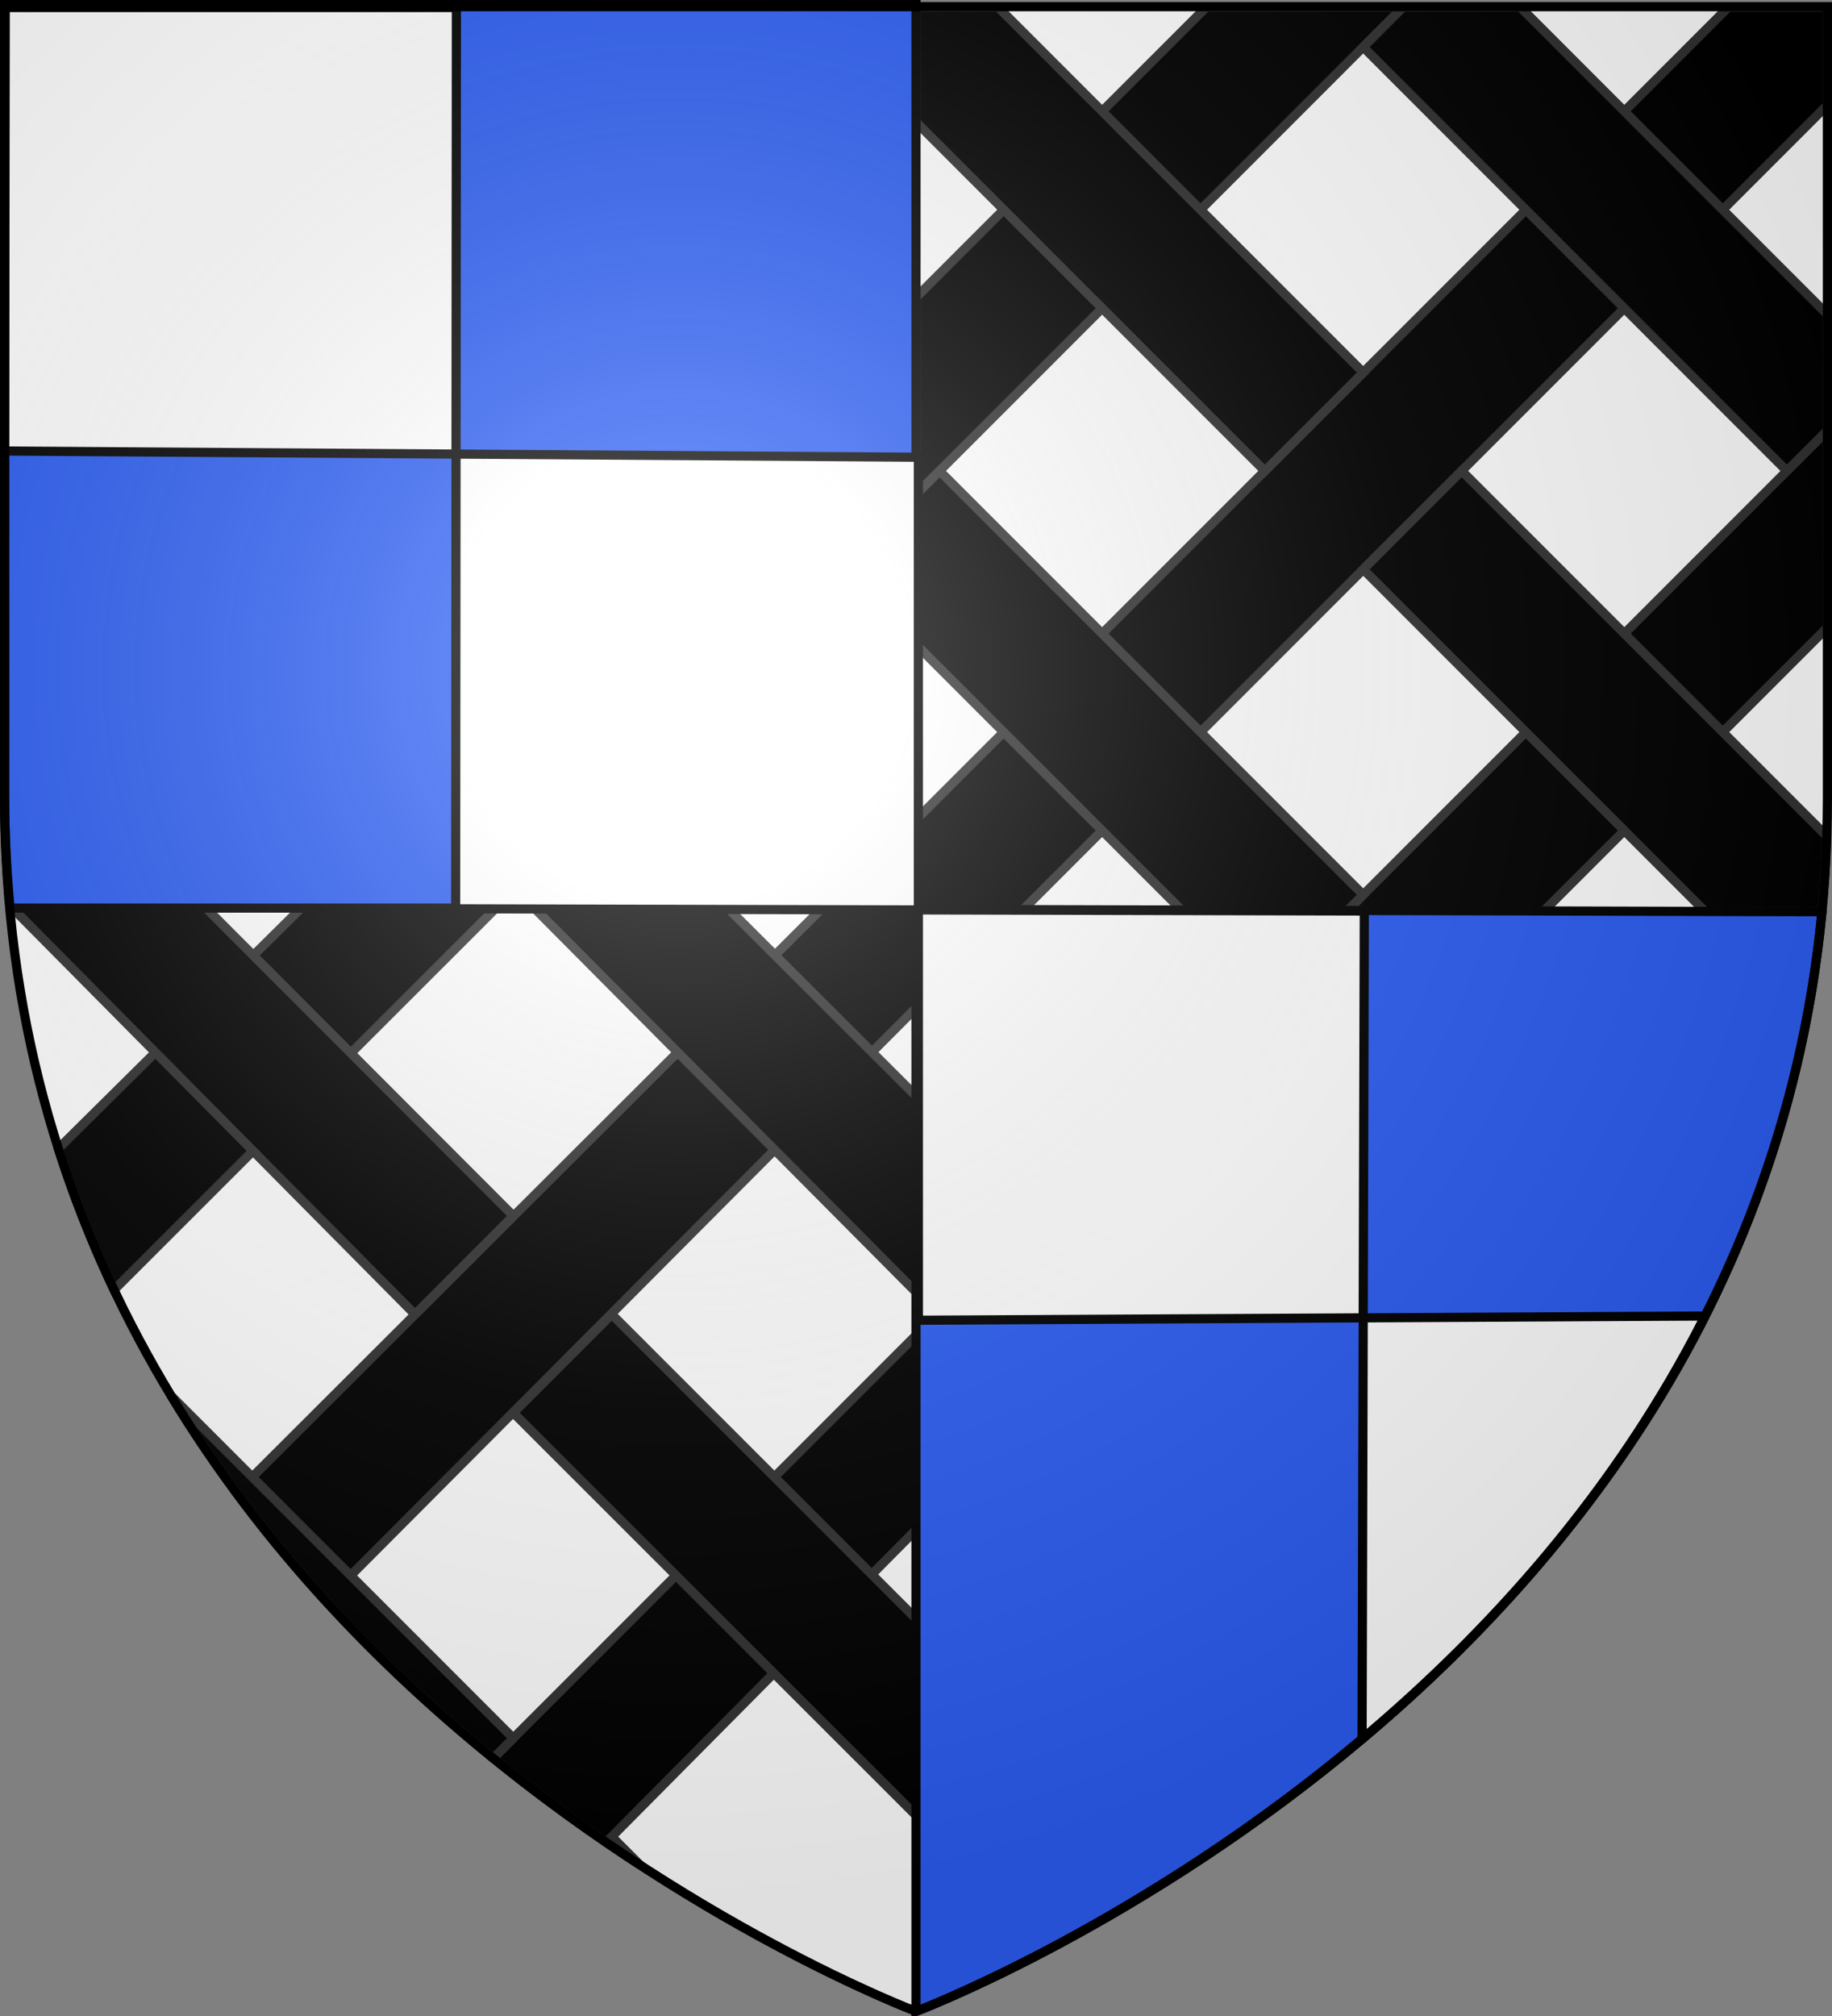
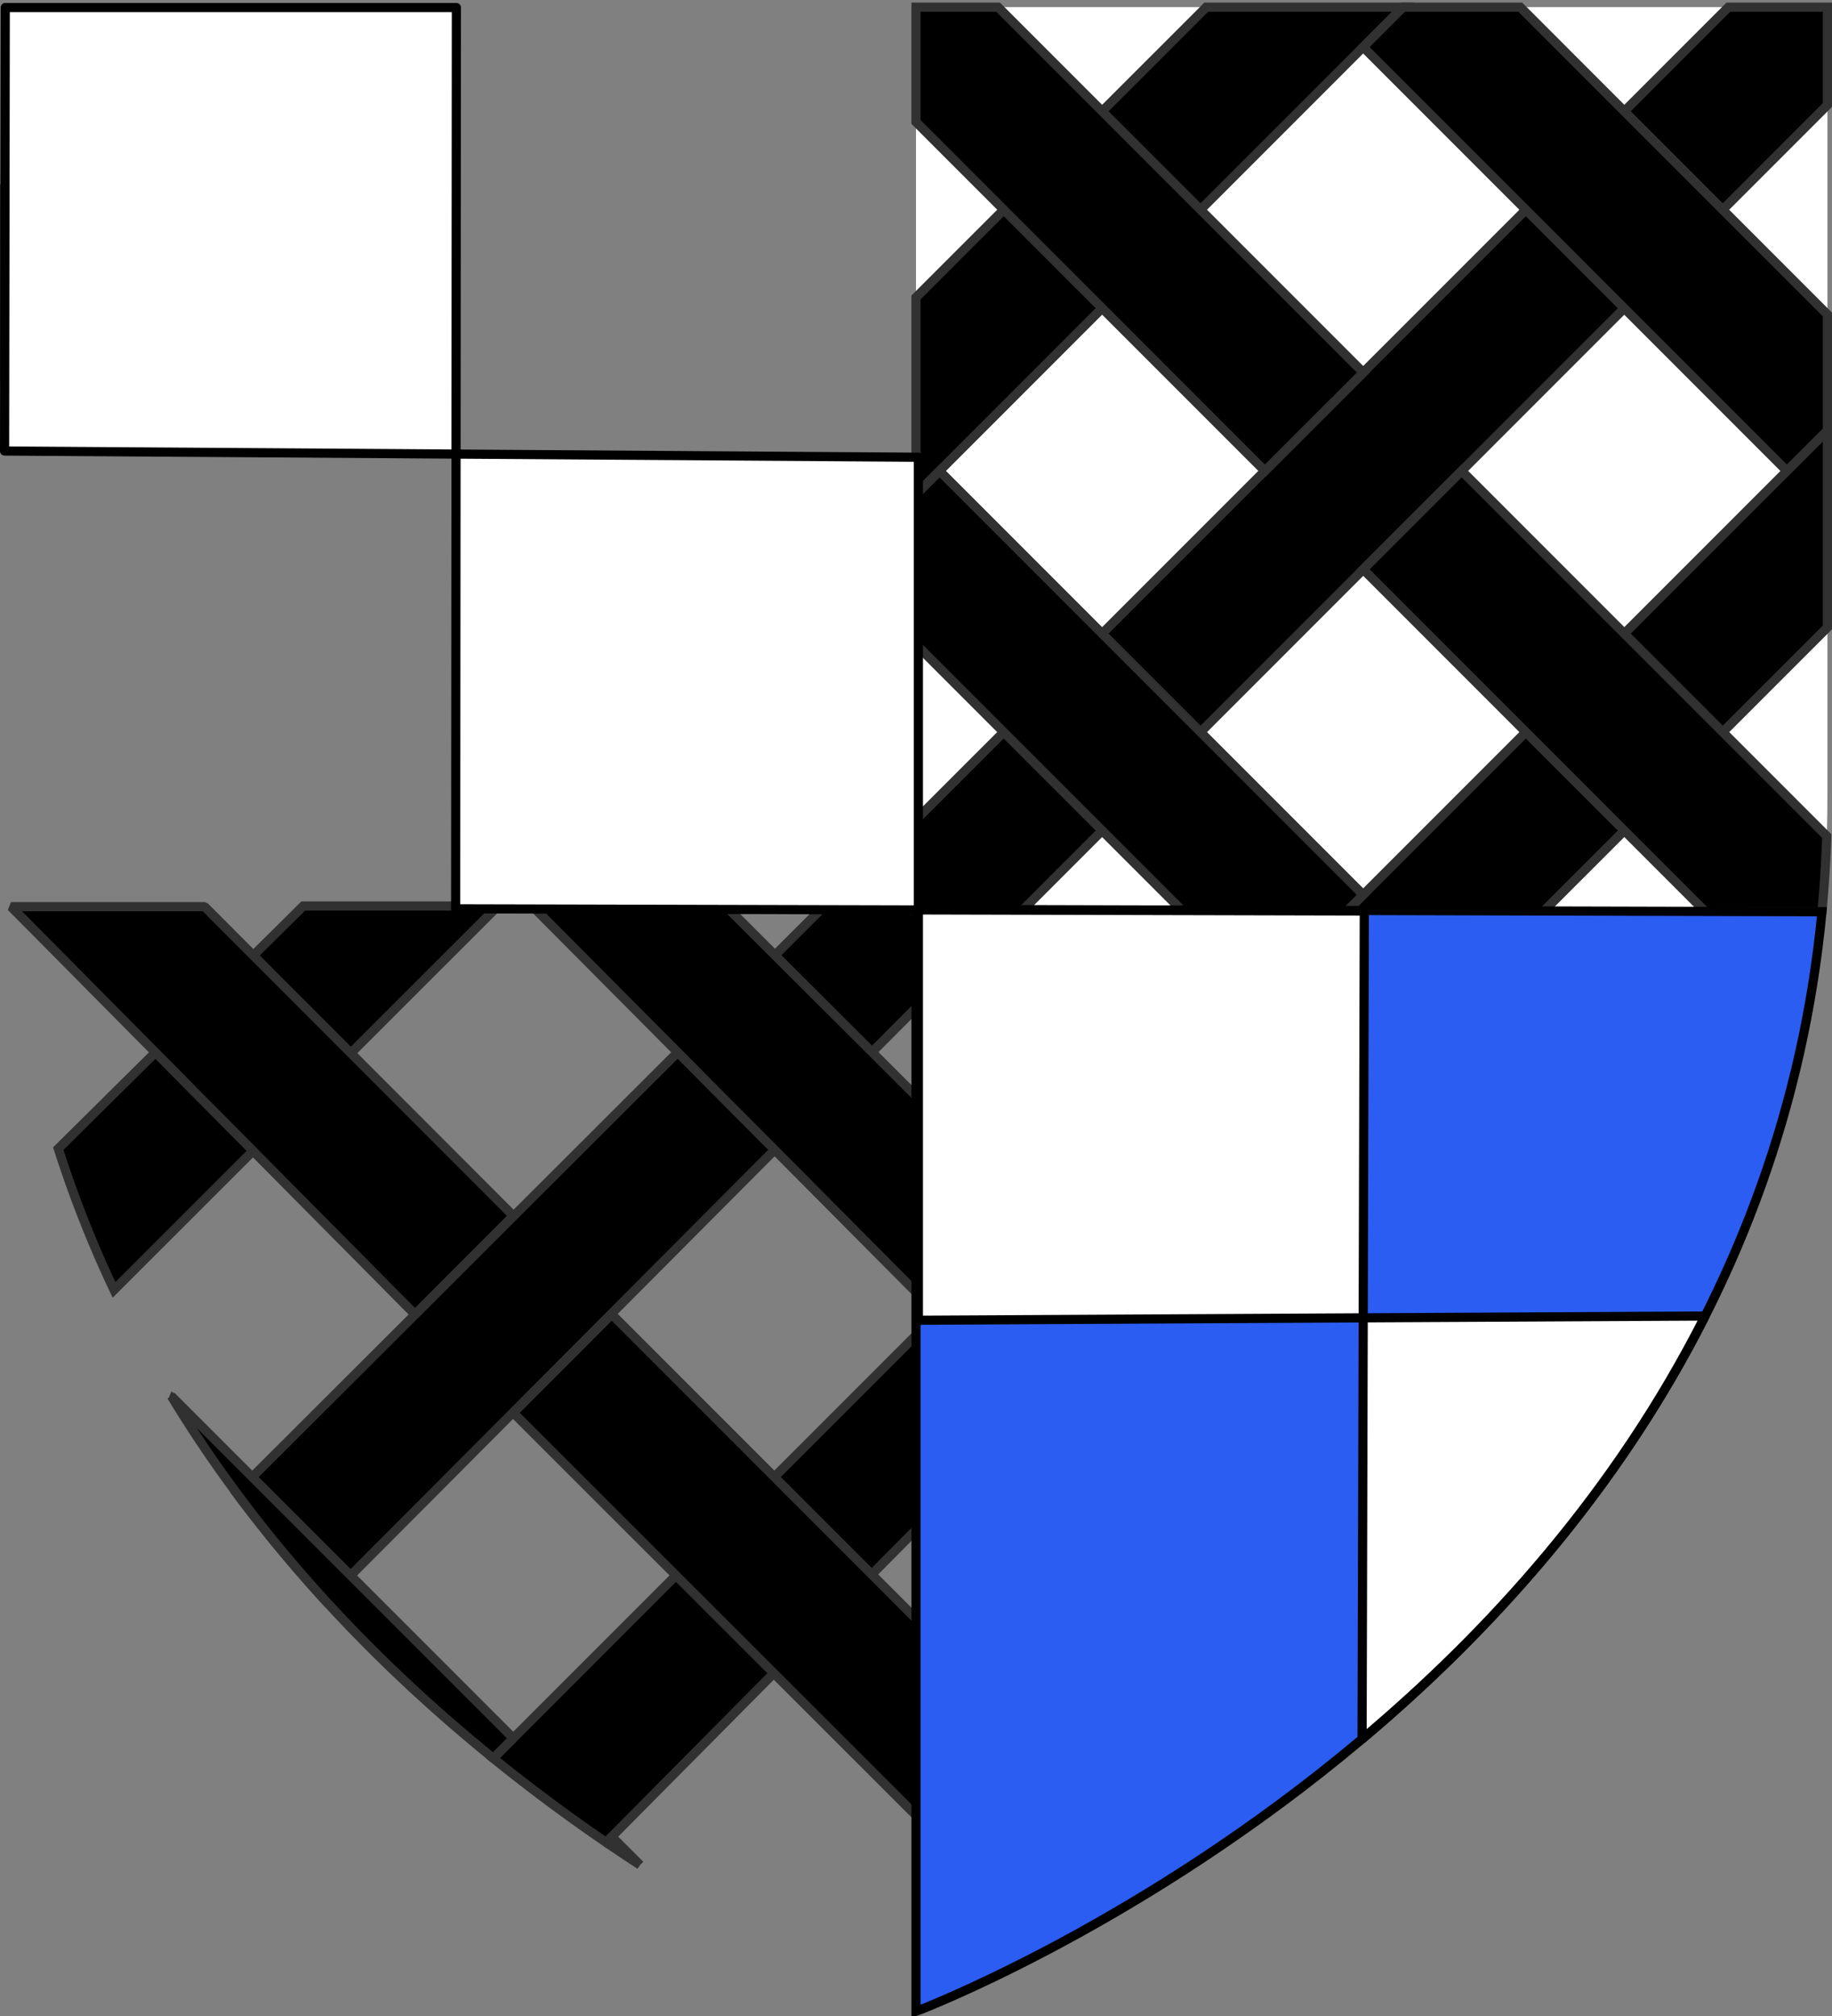
<svg xmlns="http://www.w3.org/2000/svg" xmlns:xlink="http://www.w3.org/1999/xlink" width="600" height="660" version="1.0">
  <rect width="100%" height="100%" fill="#808080" stroke="none" />
  <desc>Flag of Canton of Valais (Wallis)</desc>
  <defs>
    <g id="c">
      <path id="b" d="M0 0v1h.5z" transform="rotate(18 3.157 -.5)" />
      <use xlink:href="#b" width="810" height="540" transform="scale(-1 1)" />
    </g>
    <g id="d">
      <use xlink:href="#c" width="810" height="540" transform="rotate(72)" />
      <use xlink:href="#c" width="810" height="540" transform="rotate(144)" />
    </g>
    <radialGradient xlink:href="#a" id="f" cx="221.445" cy="226.331" r="300" fx="221.445" fy="226.331" gradientTransform="matrix(1.353 0 0 1.349 -77.63 -85.747)" gradientUnits="userSpaceOnUse" />
    <linearGradient id="a">
      <stop offset="0" style="stop-color:white;stop-opacity:.314" />
      <stop offset=".19" style="stop-color:white;stop-opacity:.251" />
      <stop offset=".6" style="stop-color:#6b6b6b;stop-opacity:.125" />
      <stop offset="1" style="stop-color:black;stop-opacity:.125" />
    </linearGradient>
  </defs>
  <g style="display:inline">
-     <path d="M300 658.5S1.5 546.18 1.5 260.728V2.176h597v258.552C598.5 546.18 300 658.5 300 658.5" style="fill:#fff;fill-opacity:1;fill-rule:evenodd;stroke:none;stroke-width:1px;stroke-linecap:butt;stroke-linejoin:miter;stroke-opacity:1" />
    <path d="M163.106 296.61 37.344 422.28a370 370 0 0 1-18.25-46.25l80.215-79.421zm137.03 33.233-193.542 194.22c-10.088-11.03-19.9-22.787-29.188-35.313l192.537-192.14h30.193zm0 170.85L198.5 603.155a570 570 0 0 1-36.969-27.531L300.136 437.02z" style="fill:#000;fill-opacity:1;fill-rule:evenodd;stroke:#313131;stroke-width:3;stroke-linecap:butt;stroke-linejoin:miter;stroke-miterlimit:4;stroke-dasharray:none;stroke-opacity:1;display:inline" />
    <path d="M1.5 60.406v64.5zm65.525 236.425 101.1 101.231-32.219 32.25-132.29-133.48zm170.614-.263 63.198 63.088v64.19L174.264 296.567zM200.344 430.28l100.005 100.005v64.377L168.125 462.531zm279.25 108.25c-11.051 11.112-22.336 21.378-33.594 30.844zM56.125 457.063l112 112-6.562 6.562c-37.39-30.298-75.68-69.489-105.438-118.562zm144.281 144.28 9.219 9.22a589 589 0 0 1-11.062-7.375z" style="fill:#000;fill-opacity:1;fill-rule:evenodd;stroke:#313131;stroke-width:3;stroke-linecap:butt;stroke-linejoin:bevel;stroke-miterlimit:4;stroke-dasharray:none;stroke-opacity:1;display:inline" />
    <path d="M598.5 2.344v258.375c0 12.965-.637 25.587-1.812 37.844H300V2.342z" style="fill:#fff;fill-opacity:1;fill-rule:evenodd;stroke:none;stroke-width:3;stroke-linecap:butt;stroke-linejoin:miter;stroke-miterlimit:4;stroke-dasharray:none;stroke-opacity:1;display:inline" />
    <path d="M598.5 2.344v32.031L334.313 298.563H300v-30.188L566.063 2.344zm-139 0L300 161.875v-64.5l95.063-95.031zm139 138.562v64.5l-93.187 93.157h-64.47z" style="fill:#000;fill-opacity:1;fill-rule:evenodd;stroke:#313131;stroke-width:3;stroke-linecap:butt;stroke-linejoin:miter;stroke-miterlimit:4;stroke-dasharray:none;stroke-opacity:1;display:inline" />
    <path d="M497.906 2.344 598.5 102.969v37.937l-13.281 13.281-138.75-138.78L459.53 2.343zm-171.031 0L446.5 121.969l-32.25 32.219L300 39.938V2.343zm151.844 151.812L598.28 273.72a397 397 0 0 1-1.593 24.844h-38.063L446.469 186.406zm-171 .031 138.75 138.75-5.625 5.625h-53.25L300 210.97v-49.063z" style="fill:#000;fill-opacity:1;fill-rule:evenodd;stroke:#313131;stroke-width:3;stroke-linecap:butt;stroke-linejoin:miter;stroke-miterlimit:4;stroke-dasharray:none;stroke-opacity:1;display:inline" />
-     <path d="M300 .885V297.29H3.313A396 396 0 0 1 1.5 259.416V.885z" style="fill:#2b5df2;fill-opacity:1;fill-rule:evenodd;stroke:#000;stroke-width:3;stroke-linecap:butt;stroke-linejoin:miter;stroke-miterlimit:4;stroke-dasharray:none;stroke-opacity:1;display:inline" />
    <path d="M300 658.5V297.698l296.716.785C572.053 556.131 300 658.5 300 658.5z" style="fill:#2b5df2;fill-opacity:1;fill-rule:evenodd;stroke:#000;stroke-width:3;stroke-linecap:butt;stroke-linejoin:miter;stroke-miterlimit:4;stroke-dasharray:none;stroke-opacity:1" />
    <g style="stroke:#000">
      <g style="stroke:#000;display:inline">
        <g style="stroke:#000">
          <path d="m446.094 569.313.728-271.07-297.594-.718.24-295.056H1.719L1.5 147.656l299.281 2.031V432.22l257.657-1.375c-29.296 57.958-70.979 103.675-112.344 138.469" style="fill:#fff;fill-opacity:1;fill-rule:nonzero;stroke:#000;stroke-width:3;stroke-linecap:round;stroke-linejoin:round;stroke-miterlimit:4;stroke-dasharray:none;stroke-dashoffset:0;stroke-opacity:1;display:inline" />
        </g>
      </g>
    </g>
  </g>
  <g style="display:inline">
-     <path d="M300 658.5s298.5-112.32 298.5-397.772V2.176H1.5v258.552C1.5 546.18 300 658.5 300 658.5" style="opacity:1;fill:url(#f);fill-opacity:1;fill-rule:evenodd;stroke:none;stroke-width:1px;stroke-linecap:butt;stroke-linejoin:miter;stroke-opacity:1" />
-   </g>
-   <path d="M300 658.5S1.5 546.18 1.5 260.728V2.176h597v258.552C598.5 546.18 300 658.5 300 658.5z" style="opacity:1;fill:none;fill-opacity:1;fill-rule:evenodd;stroke:#000;stroke-width:3;stroke-linecap:butt;stroke-linejoin:miter;stroke-miterlimit:4;stroke-dasharray:none;stroke-opacity:1" />
+     </g>
</svg>